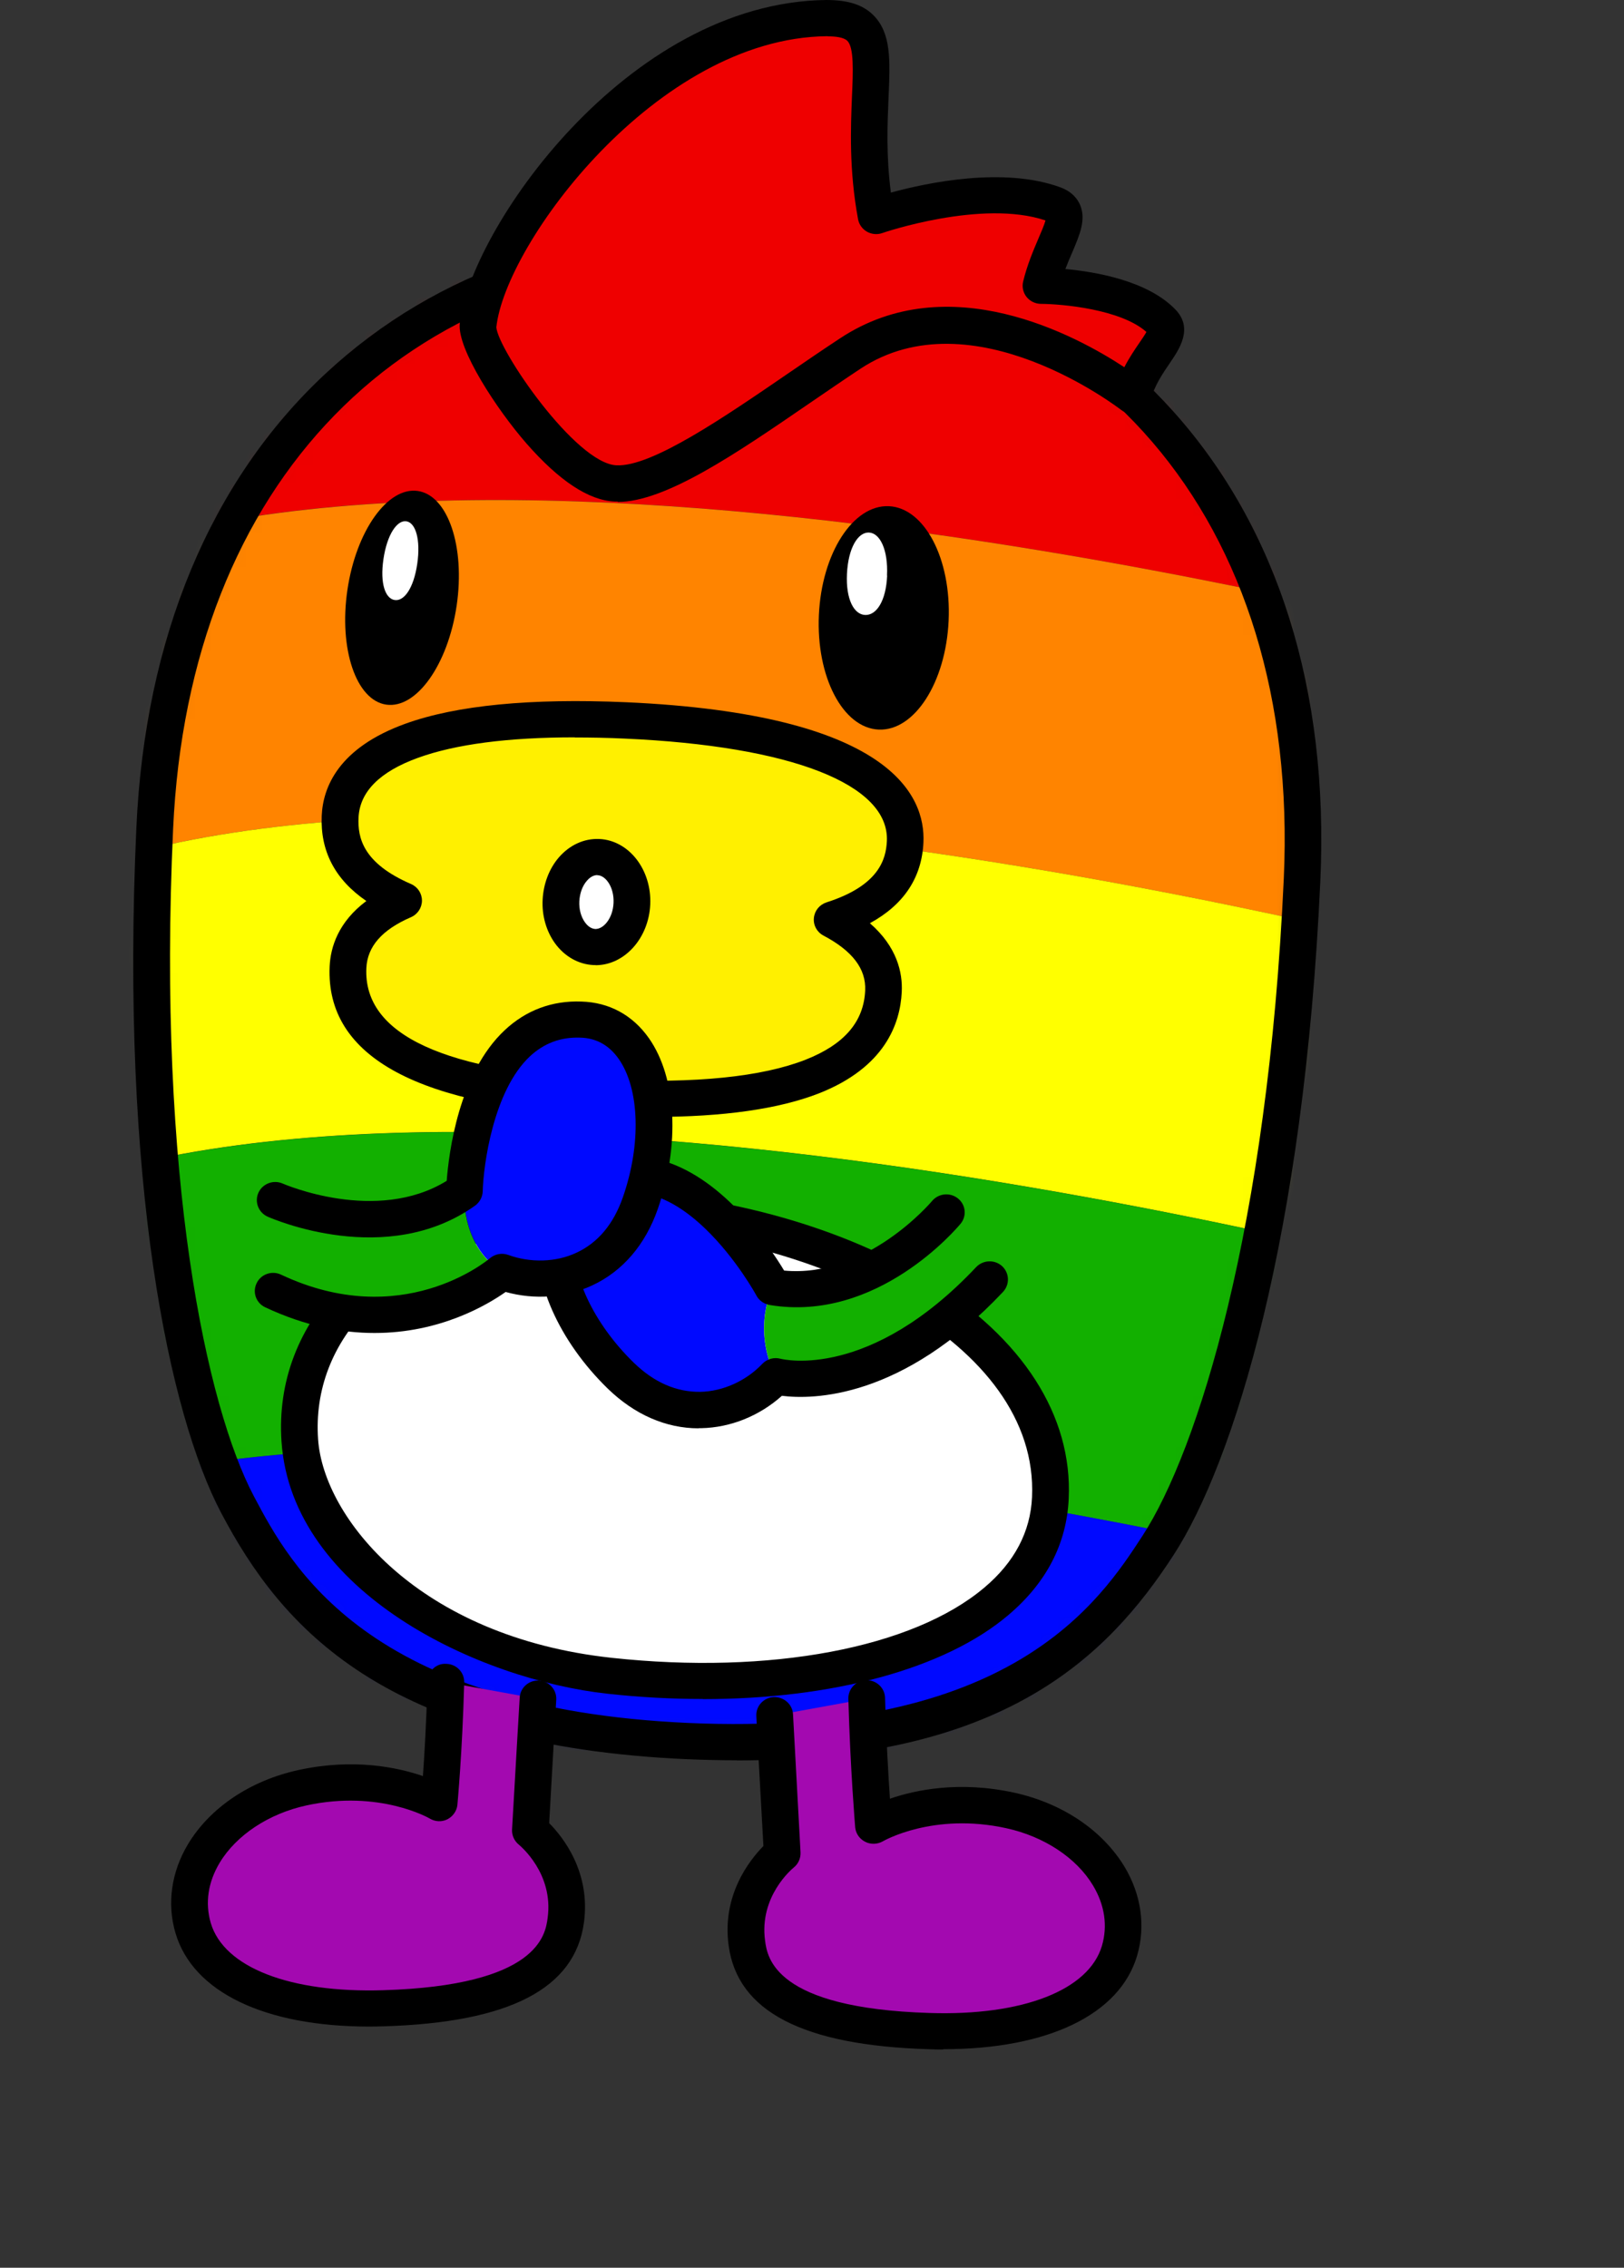
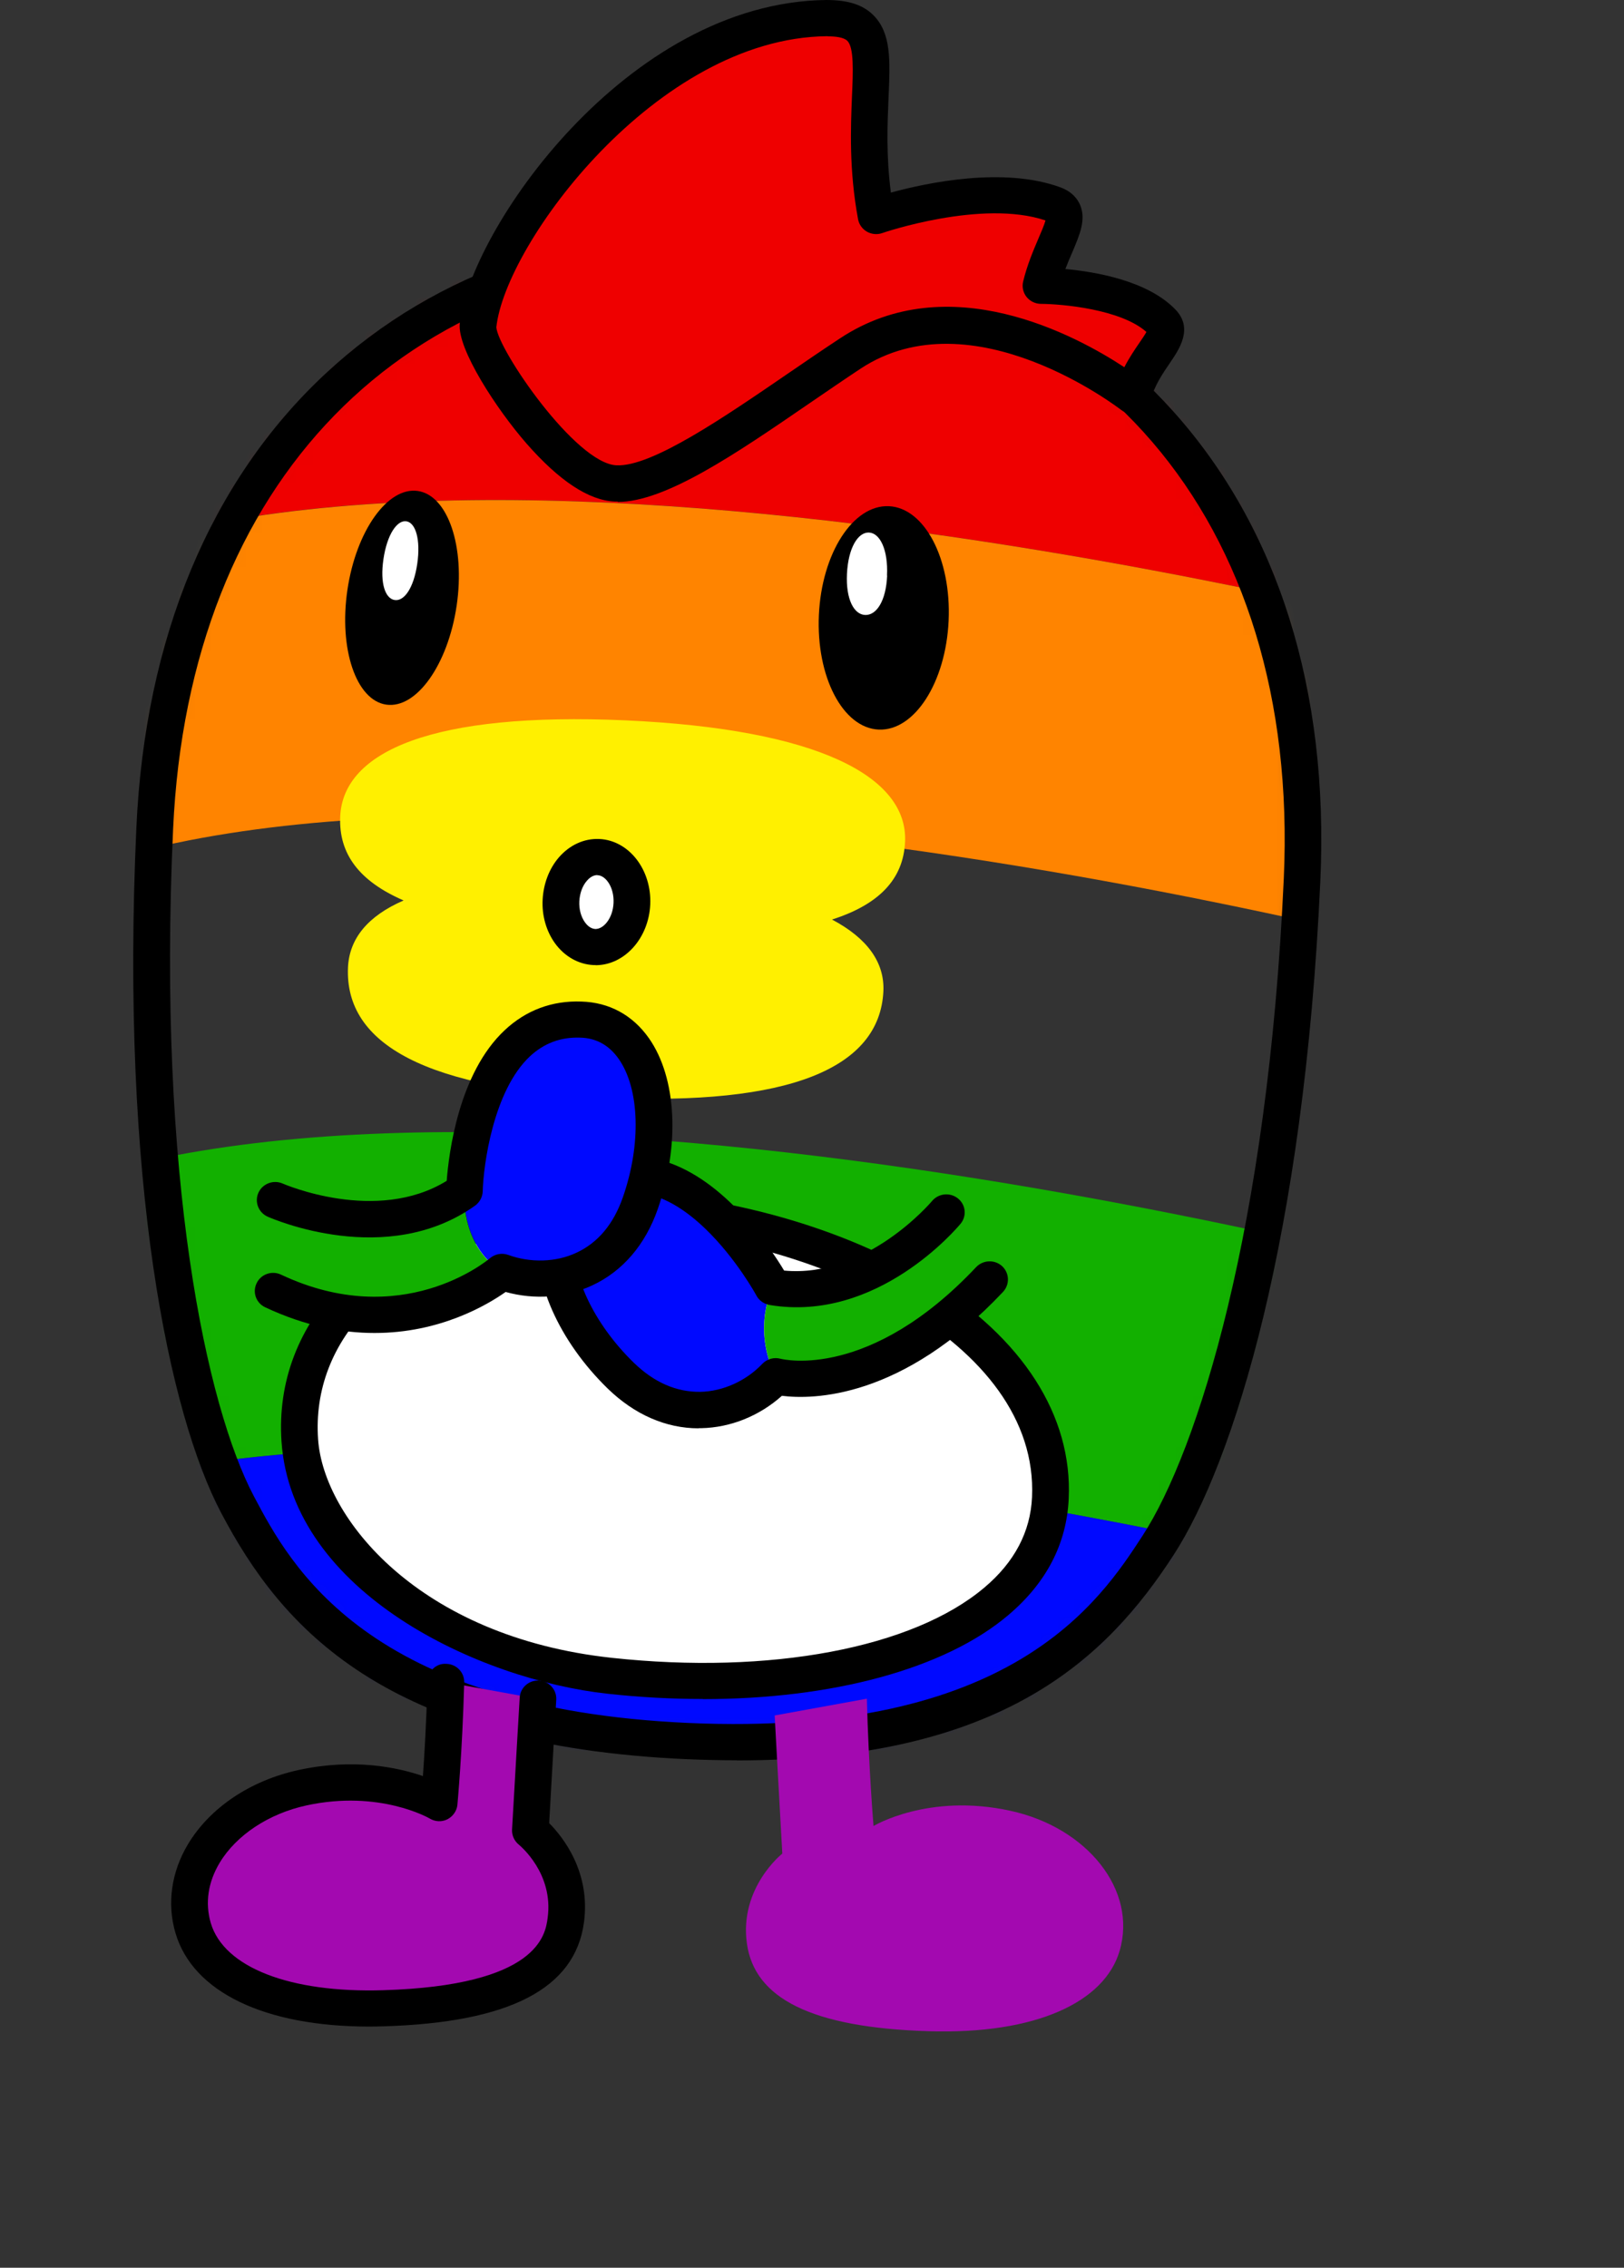
<svg xmlns="http://www.w3.org/2000/svg" width="96" height="134" viewBox="0 0 96 134" fill="none">
  <rect x="0" y="0" width="96" height="134" fill="#333333" stroke="none" />
  <mask id="mask0_55_1646" style="mask-type:luminance" maskUnits="userSpaceOnUse" x="8" y="14" width="70" height="89">
    <path d="M44.709 14.477C25.165 13.61 10.191 26.199 9.147 48.936C8.202 69.647 11.095 83.33 14.045 88.898C17.144 94.767 22.576 102.071 40.665 102.873C58.754 103.676 64.836 96.891 68.452 91.322C71.895 86.029 76.029 72.662 76.974 51.951C78.018 29.214 64.252 15.345 44.709 14.469V14.477Z" fill="white" />
  </mask>
  <g mask="url(#mask0_55_1646)">
    <path fill-rule="evenodd" clip-rule="evenodd" d="M96 21.197C96 21.197 36.547 4.021 7.035 13.983L5.662 32.732C35.085 22.591 94.858 39.865 94.858 39.865L95.992 21.189L96 21.197Z" fill="#EF0000" />
-     <path fill-rule="evenodd" clip-rule="evenodd" d="M94.866 39.865C94.866 39.865 35.413 22.689 5.901 32.659L4.528 51.408C33.95 41.268 93.723 58.541 93.723 58.541L94.858 39.865H94.866Z" fill="#FF8400" />
-     <path fill-rule="evenodd" clip-rule="evenodd" d="M93.732 58.541C93.732 58.541 34.279 41.365 4.767 51.327L3.394 70.076C32.816 59.936 92.589 77.21 92.589 77.21L93.724 58.533L93.732 58.541Z" fill="#FFFF00" />
+     <path fill-rule="evenodd" clip-rule="evenodd" d="M94.866 39.865C94.866 39.865 35.413 22.689 5.901 32.659L4.528 51.408C33.95 41.268 93.723 58.541 93.723 58.541L94.858 39.865H94.866" fill="#FF8400" />
    <path fill-rule="evenodd" clip-rule="evenodd" d="M92.598 77.218C92.598 77.218 33.145 60.041 3.641 70.003L2.268 88.752C31.691 78.612 91.463 95.886 91.463 95.886L92.598 77.21V77.218Z" fill="#12B000" />
    <path fill-rule="evenodd" clip-rule="evenodd" d="M91.463 95.886C91.463 95.886 32.011 78.709 2.507 88.68L1.134 107.429C30.556 97.288 90.329 114.562 90.329 114.562L91.463 95.886Z" fill="#0009FF" />
    <path fill-rule="evenodd" clip-rule="evenodd" d="M90.329 114.562C90.329 114.562 30.877 97.385 1.372 107.348L0 126.097C29.422 115.956 89.195 133.23 89.195 133.23L90.329 114.554V114.562Z" fill="#A309B0" />
  </g>
  <path d="M43.55 104.016C42.605 104.016 41.627 103.992 40.608 103.951C22.691 103.157 16.634 96.153 13.076 89.401C10.018 83.613 7.101 69.939 8.062 48.895C8.572 37.685 12.443 28.412 19.239 22.081C25.814 15.961 34.633 12.97 44.75 13.415C54.867 13.869 63.381 17.639 69.364 24.318C75.561 31.232 78.56 40.806 78.051 52.016C77.089 73.059 72.931 86.426 69.356 91.914C65.427 97.953 59.263 104.024 43.541 104.024L43.55 104.016ZM42.769 15.507C23.866 15.507 11.169 28.46 10.232 48.984C9.287 69.622 12.213 83.119 15.007 88.412C17.16 92.481 21.639 100.96 40.714 101.811C59.781 102.654 65.025 94.613 67.539 90.747C70.802 85.729 74.953 72.549 75.889 51.911C76.859 30.714 64.597 16.439 44.659 15.547C44.026 15.515 43.394 15.507 42.769 15.507Z" fill="black" />
  <path fill-rule="evenodd" clip-rule="evenodd" d="M45.793 101.357C45.793 101.357 46.015 105.483 46.245 109.528C46.245 109.528 43.698 111.538 44.15 114.829C44.593 118.072 47.947 119.815 54.916 120.025C61.261 120.22 65.296 118.291 66.183 115.283C67.244 111.676 64.252 107.98 59.724 106.999C54.875 105.937 51.637 107.899 51.637 107.899C51.637 107.899 51.357 104.592 51.242 100.376L45.802 101.365L45.793 101.357Z" fill="#A309B0" />
-   <path d="M55.762 121.104C55.475 121.104 55.179 121.104 54.875 121.087C47.462 120.86 43.599 118.858 43.073 114.967C42.662 111.984 44.314 109.909 45.128 109.082C44.906 105.208 44.709 101.406 44.709 101.406C44.676 100.814 45.136 100.312 45.736 100.279C46.336 100.263 46.845 100.701 46.878 101.293C46.878 101.293 47.1 105.418 47.322 109.455C47.338 109.804 47.191 110.136 46.919 110.355C46.837 110.42 44.865 112.049 45.226 114.676C45.358 115.664 45.769 118.664 54.949 118.947C60.463 119.126 64.367 117.594 65.14 114.975C65.485 113.8 65.304 112.568 64.614 111.417C63.636 109.779 61.712 108.515 59.485 108.029C55.162 107.08 52.228 108.782 52.196 108.799C51.875 108.985 51.472 109.001 51.144 108.831C50.807 108.661 50.585 108.337 50.552 107.972C50.552 107.939 50.264 104.584 50.149 100.385C50.133 99.793 50.601 99.298 51.201 99.282C51.209 99.282 51.218 99.282 51.234 99.282C51.818 99.282 52.302 99.744 52.319 100.32C52.385 102.768 52.516 104.924 52.606 106.286C54.135 105.759 56.724 105.224 59.954 105.929C62.797 106.553 65.172 108.15 66.479 110.314C67.466 111.96 67.728 113.824 67.219 115.559C66.192 119.045 61.934 121.087 55.762 121.087V121.104Z" fill="black" />
  <path fill-rule="evenodd" clip-rule="evenodd" d="M31.797 100.376C31.797 100.376 31.575 104.138 31.345 108.174C31.345 108.174 33.893 110.185 33.441 113.476C32.989 116.767 29.644 118.461 22.675 118.672C16.33 118.866 12.295 116.937 11.407 113.93C10.347 110.323 13.339 106.626 17.867 105.645C22.716 104.583 25.954 106.545 25.954 106.545C25.954 106.545 26.233 103.603 26.349 99.396L31.789 100.385L31.797 100.376Z" fill="#A309B0" />
  <path d="M21.828 119.75C15.656 119.75 11.399 117.715 10.372 114.221C9.862 112.487 10.125 110.622 11.111 108.977C12.41 106.813 14.793 105.216 17.637 104.592C20.883 103.886 23.464 104.421 25 104.948C25.091 103.692 25.206 101.722 25.272 99.355C25.288 98.763 25.773 98.269 26.39 98.317C26.989 98.334 27.458 98.828 27.441 99.42C27.326 103.619 27.047 106.521 27.039 106.642C27.006 107.007 26.776 107.331 26.447 107.502C26.11 107.672 25.715 107.648 25.395 107.453C25.37 107.437 22.436 105.743 18.113 106.683C15.886 107.169 13.971 108.434 12.985 110.071C12.295 111.222 12.114 112.446 12.459 113.63C13.232 116.248 17.127 117.772 22.65 117.602C31.83 117.326 32.241 114.319 32.373 113.33C32.734 110.703 30.753 109.074 30.671 109.001C30.4 108.782 30.252 108.45 30.269 108.11C30.499 104.073 30.721 100.312 30.721 100.312C30.753 99.72 31.271 99.266 31.863 99.306C32.463 99.339 32.915 99.85 32.882 100.433C32.882 100.433 32.677 103.886 32.463 107.729C33.285 108.555 34.928 110.631 34.517 113.614C33.983 117.504 30.121 119.507 22.716 119.734C22.42 119.742 22.124 119.75 21.836 119.75H21.828Z" fill="black" />
  <path d="M56.076 36.681C56.242 33.036 54.66 30.005 52.543 29.911C50.425 29.817 48.574 32.696 48.407 36.34C48.241 39.985 49.822 43.017 51.94 43.111C54.057 43.205 55.909 40.326 56.076 36.681Z" fill="black" />
  <path fill-rule="evenodd" clip-rule="evenodd" d="M52.442 34.013C52.376 35.529 51.801 36.364 51.144 36.339C50.486 36.315 49.993 35.423 50.067 33.907C50.141 32.392 50.708 31.443 51.365 31.468C52.023 31.492 52.508 32.497 52.434 34.013H52.442Z" fill="white" />
  <path d="M26.994 35.787C27.508 32.3 26.479 29.267 24.695 29.011C22.912 28.755 21.05 31.375 20.536 34.861C20.023 38.348 21.052 41.382 22.835 41.637C24.618 41.893 26.48 39.274 26.994 35.787Z" fill="black" />
  <path fill-rule="evenodd" clip-rule="evenodd" d="M22.666 33.04C22.453 34.491 22.782 35.374 23.332 35.456C23.883 35.537 24.45 34.775 24.664 33.324C24.877 31.873 24.565 30.876 24.014 30.803C23.464 30.73 22.88 31.589 22.666 33.04Z" fill="white" />
  <path fill-rule="evenodd" clip-rule="evenodd" d="M62.099 88.509C61.721 96.761 49.303 100.449 36.046 99.015C28.559 98.204 18.286 93.259 17.719 85.121C17.152 76.983 25.568 70.919 36.186 71.389C49.508 71.981 62.543 78.79 62.099 88.509Z" fill="white" />
  <path d="M41.544 100.393C39.72 100.393 37.838 100.295 35.931 100.085C28.296 99.258 17.259 94.094 16.642 85.202C16.396 81.644 17.653 78.361 20.283 75.71C23.957 72.005 29.767 70.036 36.235 70.328C43.098 70.636 49.894 72.565 54.875 75.629C60.455 79.058 63.406 83.654 63.175 88.566C63.052 91.225 61.852 93.535 59.6 95.44C55.836 98.626 49.188 100.401 41.544 100.401V100.393ZM35.035 72.443C29.693 72.443 24.82 74.186 21.828 77.21C19.642 79.414 18.598 82.13 18.804 85.056C19.124 89.668 24.721 96.721 36.161 97.961C45.522 98.974 53.962 97.385 58.187 93.811C59.97 92.311 60.915 90.511 61.006 88.469C61.425 79.285 48.423 73.011 36.129 72.468C35.759 72.451 35.397 72.443 35.027 72.443H35.035Z" fill="black" />
  <path fill-rule="evenodd" clip-rule="evenodd" d="M50.264 20.873C45.111 24.277 39.432 28.695 36.383 28.566C33.088 28.42 28.107 20.67 28.255 19.227C28.814 13.918 37.953 1.2 48.851 1.07C53.346 1.021 50.412 5.366 51.785 12.759C51.785 12.759 58.17 10.538 62.312 12.07C63.792 12.613 62.14 14.307 61.532 16.885C61.532 16.885 66.652 16.901 68.707 19.025C69.553 19.9 67.638 20.986 66.956 23.37C66.956 23.37 57.644 16.017 50.264 20.881V20.873Z" fill="#EF0000" />
  <path d="M36.515 29.636C36.457 29.636 36.391 29.636 36.334 29.636C34.805 29.571 33.055 28.412 31.123 26.207C29.365 24.196 27.022 20.613 27.178 19.122C27.754 13.667 37.008 0.138 48.842 0C50.141 0 51.029 0.284 51.645 0.916C52.689 1.978 52.623 3.567 52.524 5.78C52.459 7.328 52.376 9.2 52.664 11.381C54.825 10.789 59.346 9.841 62.691 11.073C63.389 11.332 63.701 11.77 63.841 12.094C64.219 12.961 63.825 13.877 63.373 14.939C63.241 15.239 63.11 15.555 62.978 15.896C64.803 16.066 67.852 16.593 69.487 18.295C70.556 19.406 69.709 20.638 69.15 21.457C68.731 22.073 68.254 22.762 68 23.669C67.901 24.018 67.638 24.286 67.285 24.399C66.939 24.512 66.561 24.44 66.274 24.221C66.183 24.156 57.48 17.42 50.864 21.789C49.87 22.445 48.859 23.143 47.848 23.832C43.476 26.831 39.334 29.66 36.515 29.66V29.636ZM48.933 2.14C48.933 2.14 48.892 2.14 48.867 2.14C38.808 2.253 29.858 14.412 29.34 19.341C29.439 20.67 34.024 27.39 36.441 27.495C38.52 27.601 42.826 24.642 46.615 22.048C47.634 21.351 48.661 20.646 49.664 19.989C56.083 15.75 63.603 19.819 66.463 21.7C66.759 21.124 67.087 20.646 67.359 20.249C67.498 20.046 67.671 19.795 67.769 19.616C66.257 18.271 62.789 17.963 61.532 17.955C61.203 17.955 60.891 17.801 60.685 17.549C60.48 17.29 60.406 16.958 60.48 16.642C60.718 15.653 61.088 14.793 61.384 14.096C61.532 13.748 61.729 13.302 61.803 13.026C58.039 11.762 52.212 13.748 52.154 13.772C51.858 13.877 51.522 13.845 51.25 13.691C50.979 13.537 50.782 13.27 50.724 12.961C50.182 10.035 50.289 7.53 50.363 5.699C50.428 4.215 50.486 2.813 50.092 2.416C49.878 2.197 49.36 2.148 48.933 2.148V2.14Z" fill="black" />
  <path fill-rule="evenodd" clip-rule="evenodd" d="M49.188 54.334C51.941 53.451 53.404 51.968 53.502 49.738C53.675 45.88 48.333 43.075 36.959 42.565C25.584 42.062 20.283 44.389 20.111 48.247C20.012 50.476 21.261 52.081 23.858 53.208C21.73 54.132 20.653 55.469 20.571 57.155C20.365 61.727 25.239 64.386 35.931 64.864C46.632 65.342 52.007 63.138 52.22 58.566C52.294 56.88 51.283 55.445 49.179 54.334H49.188Z" fill="#FFF000" />
-   <path d="M38.651 65.999C37.772 65.999 36.852 65.975 35.89 65.934C24.762 65.44 19.248 62.473 19.486 57.115C19.535 55.972 19.996 54.48 21.656 53.24C19.806 51.976 18.927 50.289 19.018 48.206C19.091 46.512 20.012 44.194 23.957 42.767C26.981 41.673 31.37 41.251 37.008 41.495C52.598 42.192 54.719 46.982 54.587 49.787C54.489 51.862 53.428 53.459 51.423 54.553C53.026 55.947 53.363 57.471 53.305 58.614C53.215 60.503 52.302 63.073 48.415 64.605C46.048 65.529 42.769 65.999 38.643 65.999H38.651ZM33.975 43.57C30.038 43.57 26.932 43.975 24.713 44.778C22.453 45.596 21.269 46.78 21.195 48.304C21.138 49.487 21.442 51.003 24.294 52.235C24.688 52.405 24.943 52.786 24.943 53.216C24.943 53.637 24.688 54.026 24.294 54.197C22.576 54.942 21.713 55.931 21.656 57.212C21.475 61.152 26.299 63.373 35.989 63.802C41.125 64.029 45.037 63.632 47.618 62.619C49.903 61.719 51.061 60.382 51.144 58.525C51.201 57.253 50.396 56.191 48.678 55.283C48.292 55.08 48.07 54.675 48.111 54.245C48.152 53.816 48.44 53.459 48.859 53.321C51.957 52.332 52.376 50.776 52.426 49.698C52.582 46.35 46.78 44.08 36.917 43.643C35.89 43.594 34.912 43.578 33.983 43.578L33.975 43.57Z" fill="black" />
  <path d="M37.346 53.384C37.413 51.917 36.53 50.687 35.374 50.635C34.218 50.584 33.226 51.731 33.159 53.198C33.092 54.665 33.975 55.896 35.131 55.947C36.288 55.999 37.279 54.851 37.346 53.384Z" fill="white" />
  <path d="M35.208 57.026C35.208 57.026 35.126 57.026 35.085 57.026C34.197 56.985 33.367 56.515 32.8 55.729C32.29 55.015 32.027 54.099 32.077 53.159C32.126 52.219 32.463 51.327 33.038 50.662C33.671 49.933 34.526 49.536 35.43 49.576C37.18 49.657 38.528 51.392 38.438 53.443C38.347 55.453 36.909 57.034 35.208 57.034V57.026ZM35.306 51.708C35.027 51.708 34.797 51.919 34.69 52.048C34.427 52.348 34.271 52.786 34.246 53.256C34.222 53.727 34.345 54.172 34.575 54.496C34.674 54.634 34.887 54.877 35.183 54.894H35.208C35.676 54.894 36.227 54.27 36.268 53.354C36.309 52.421 35.808 51.74 35.331 51.716C35.323 51.716 35.315 51.716 35.306 51.716V51.708Z" fill="black" />
  <path fill-rule="evenodd" clip-rule="evenodd" d="M45.678 76.075C45.678 76.075 40.788 66.964 34.945 70.036C31.395 71.9 32.644 77.356 36.696 81.295C40.008 84.513 43.846 83.443 45.851 81.336C44.421 78.45 45.678 76.075 45.678 76.075Z" fill="#0009FF" />
  <path fill-rule="evenodd" clip-rule="evenodd" d="M58.491 75.613L55.943 71.649C55.943 71.649 51.505 77.031 45.678 76.075C45.678 76.075 44.421 78.45 45.851 81.335C45.851 81.335 51.612 82.916 58.491 75.613Z" fill="#12B000" />
  <path d="M41.298 84.4C39.367 84.4 37.509 83.589 35.931 82.057C33.03 79.236 31.427 75.605 31.838 72.792C32.085 71.13 32.981 69.857 34.435 69.087C35.98 68.277 37.608 68.115 39.251 68.609C42.843 69.695 45.506 73.675 46.352 75.078C51.234 75.54 55.056 71.016 55.097 70.968C55.475 70.514 56.157 70.441 56.625 70.814C57.094 71.187 57.16 71.86 56.781 72.314C56.584 72.549 51.867 78.174 45.497 77.112C45.169 77.055 44.873 76.853 44.717 76.561C44.709 76.537 43.525 74.372 41.709 72.621C39.506 70.498 37.402 69.938 35.455 70.96C34.624 71.397 34.131 72.111 33.992 73.084C33.679 75.207 35.076 78.198 37.46 80.517C38.668 81.692 39.983 82.26 41.396 82.243C42.728 82.219 44.1 81.603 45.062 80.59C45.341 80.298 45.752 80.184 46.147 80.29C46.352 80.338 51.423 81.538 57.702 74.875C58.113 74.445 58.795 74.413 59.239 74.818C59.674 75.224 59.699 75.896 59.296 76.334C53.313 82.689 48.029 82.705 46.221 82.478C44.898 83.662 43.188 84.359 41.446 84.391C41.396 84.391 41.355 84.391 41.306 84.391L41.298 84.4Z" fill="black" />
  <path fill-rule="evenodd" clip-rule="evenodd" d="M34.329 60.244C27.721 60.057 27.45 70.368 27.45 70.368C27.45 70.368 27.162 73.537 29.669 75.151C32.406 76.156 36.334 75.426 37.846 71.098C39.695 65.796 38.356 60.357 34.329 60.244Z" fill="#0009FF" />
  <path fill-rule="evenodd" clip-rule="evenodd" d="M27.442 70.368C22.658 73.789 16.256 70.911 16.256 70.911L16.141 76.277C24.023 79.99 29.66 75.151 29.66 75.151C27.154 73.538 27.442 70.368 27.442 70.368Z" fill="#12B000" />
  <path d="M22.132 78.766C20.217 78.766 18.048 78.361 15.681 77.25C15.138 76.999 14.908 76.359 15.171 75.823C15.426 75.288 16.075 75.061 16.618 75.321C23.727 78.669 28.748 74.526 28.962 74.348C29.258 74.097 29.677 74.016 30.047 74.154C31.362 74.632 32.866 74.591 34.074 74.024C35.348 73.432 36.268 72.33 36.819 70.749C37.912 67.628 37.813 64.337 36.572 62.57C36.005 61.76 35.241 61.338 34.304 61.314C33.137 61.273 32.159 61.646 31.329 62.416C29.159 64.443 28.576 68.86 28.535 70.392C28.526 70.725 28.362 71.033 28.091 71.236C22.856 74.972 16.1 72.014 15.82 71.892C15.278 71.649 15.032 71.017 15.278 70.474C15.525 69.939 16.166 69.695 16.716 69.939C16.799 69.971 22.247 72.338 26.406 69.776C26.529 68.147 27.113 63.413 29.841 60.868C31.09 59.701 32.627 59.117 34.37 59.182C36.013 59.23 37.394 59.976 38.364 61.354C39.999 63.689 40.205 67.653 38.882 71.446C38.142 73.562 36.802 75.118 35.011 75.953C33.441 76.683 31.608 76.82 29.891 76.342C28.797 77.112 26.012 78.766 22.149 78.766H22.132Z" fill="black" />
</svg>